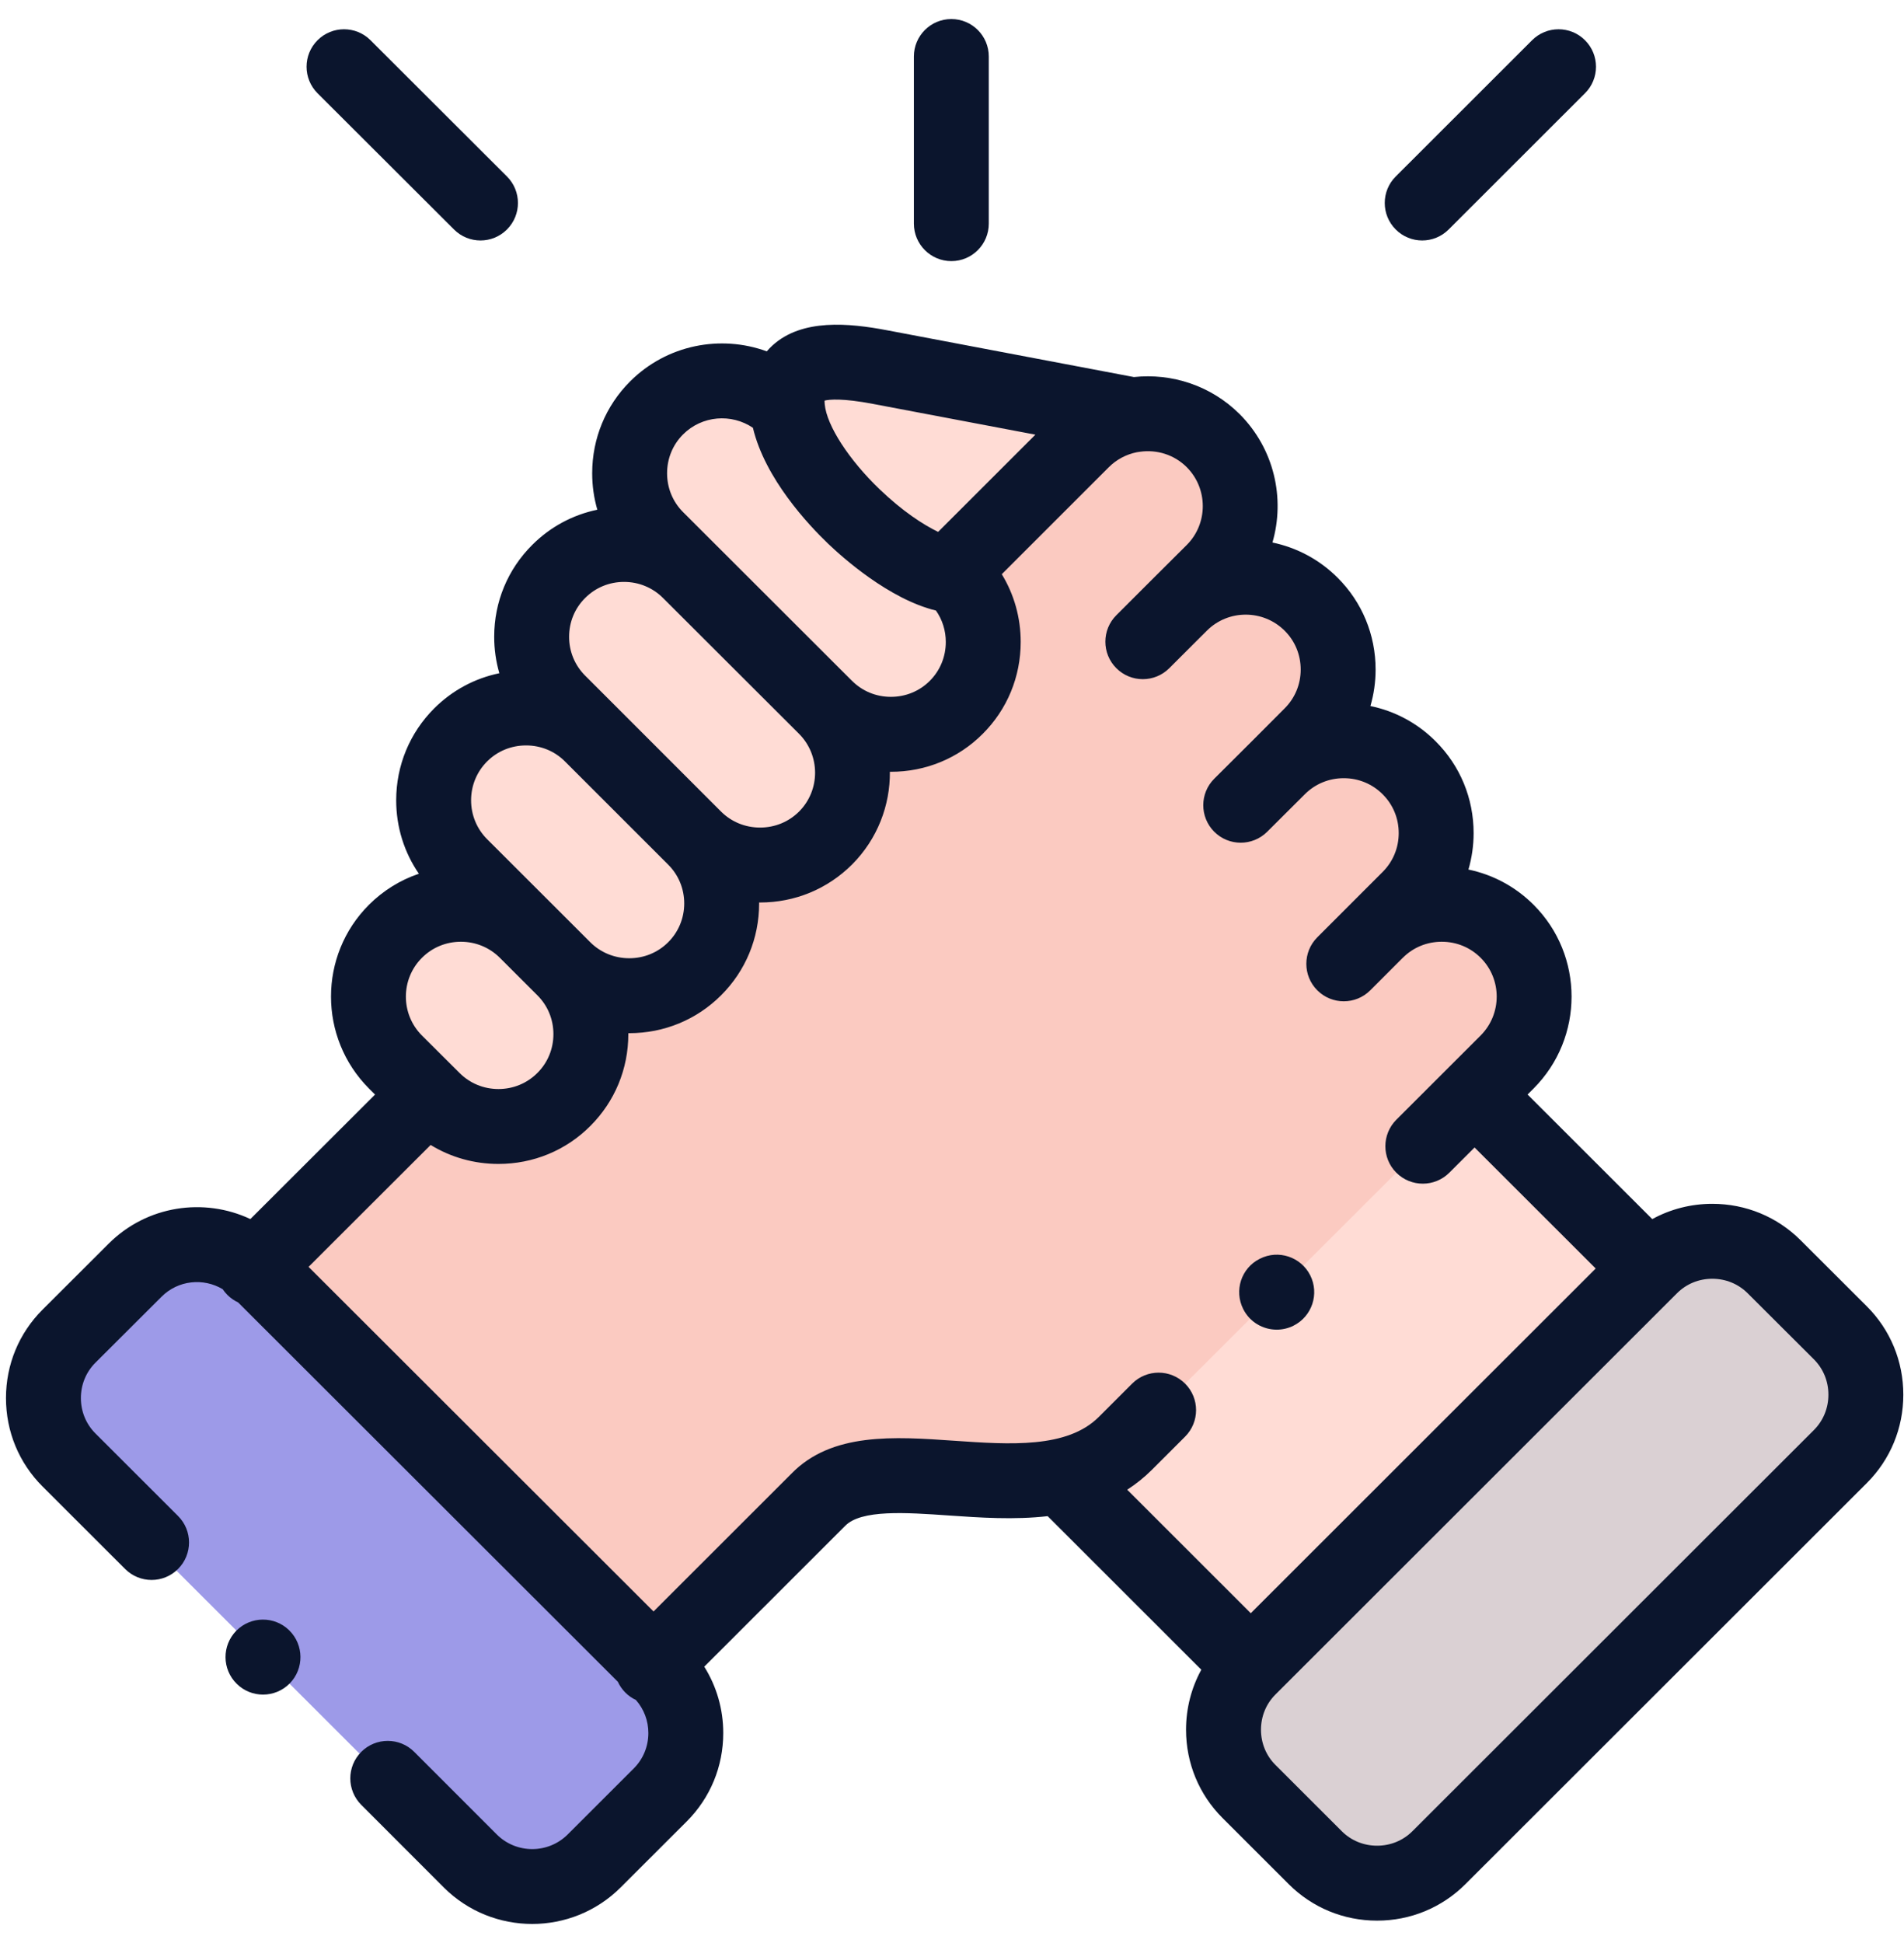
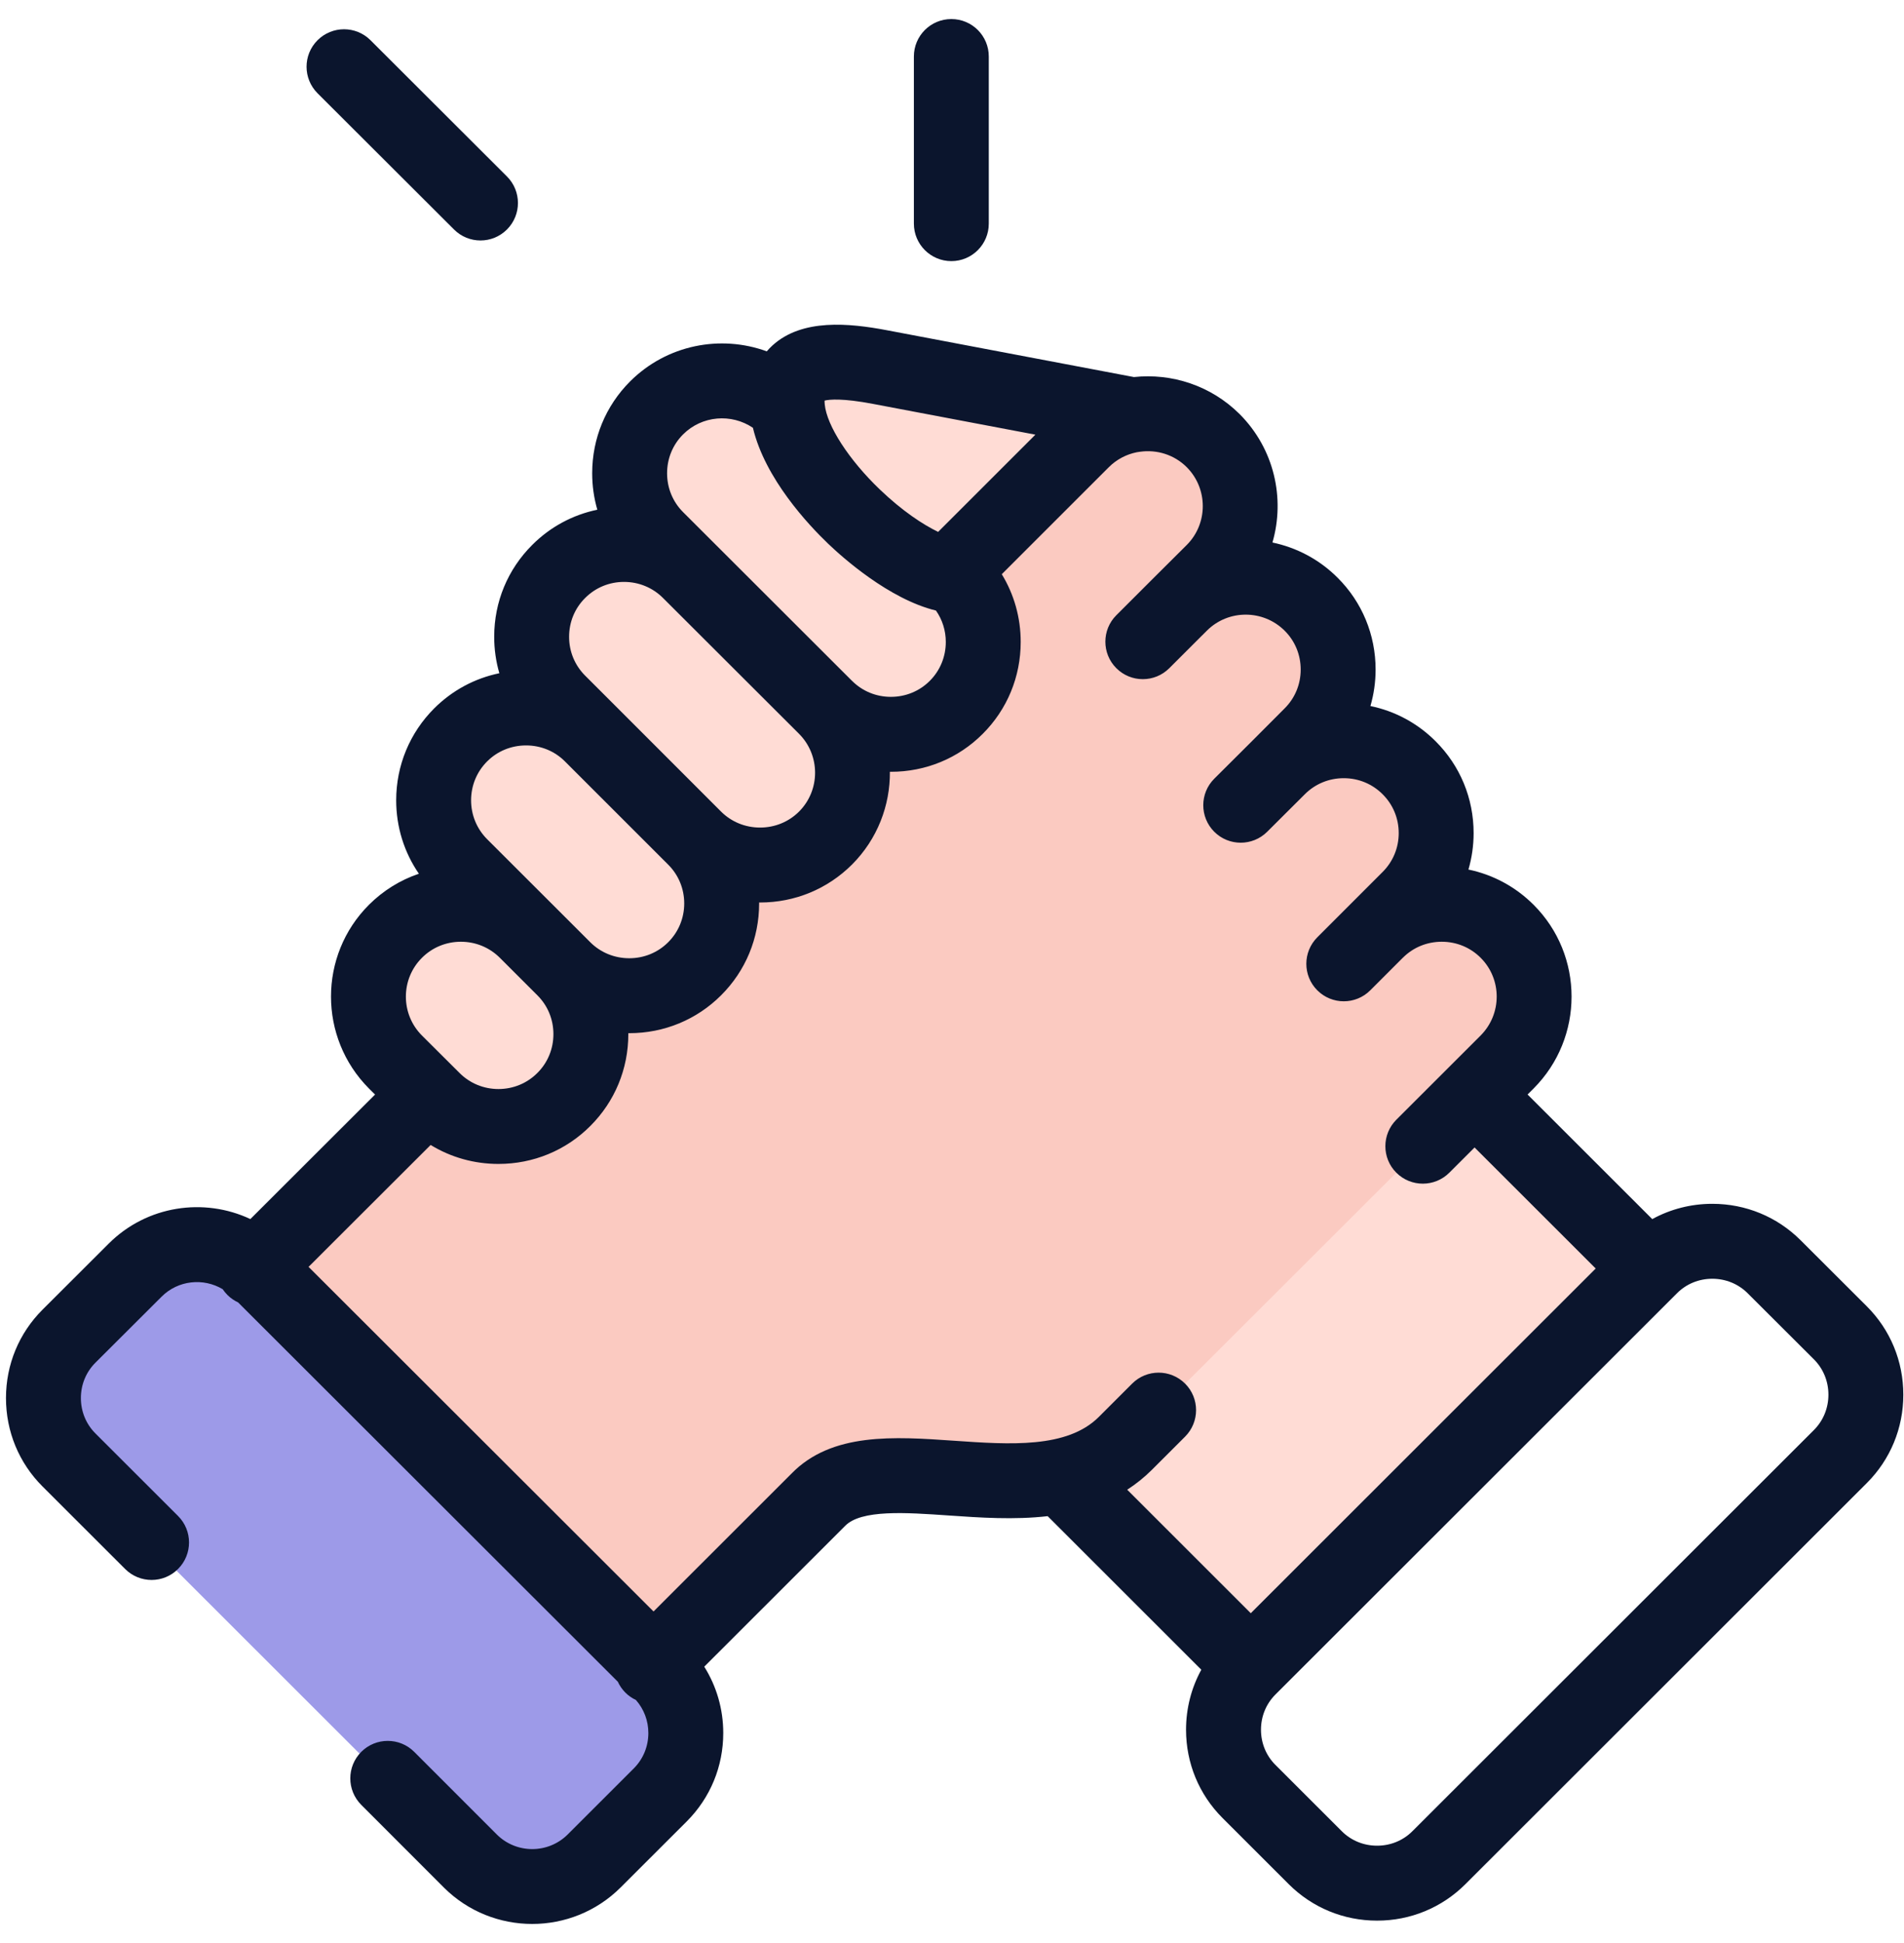
<svg xmlns="http://www.w3.org/2000/svg" width="50px" height="51px" viewBox="0 0 50 51" version="1.1">
  <title>support</title>
  <g id="Taxonomy" stroke="none" stroke-width="1" fill="none" fill-rule="evenodd">
    <g id="Iconography" transform="translate(-119, -874)" fill-rule="nonzero">
      <g id="support" transform="translate(119.157, 874.5)">
        <g id="Group" transform="translate(0.809, 9.005)">
-           <path d="M36.821,39.255 L47.362,28.726 C48.256,27.834 48.256,26.371 47.362,25.479 L45.624,23.746 C44.73,22.853 43.269,22.853 42.375,23.746 L42.328,23.79 L31.879,34.227 L31.834,34.274 C30.94,35.167 30.94,36.626 31.834,37.519 L33.572,39.255 C33.749,39.432 33.951,39.576 34.167,39.683 L36.226,39.683 C36.442,39.576 36.641,39.432 36.821,39.255 L36.821,39.255 Z" id="Path" fill="#DAD0D3" />
          <path d="M31.879,34.227 L42.328,23.79 L37.757,19.224 C30.91,15.346 25.367,24.235 26.892,29.246 L31.879,34.227 Z" id="Path" fill="#FFDCD5" />
          <path d="M11.807,39.683 L13.866,39.683 C14.081,39.576 14.281,39.432 14.461,39.255 L16.199,37.519 C17.092,36.626 17.092,35.167 16.199,34.274 L16.151,34.227 L5.702,23.79 L5.657,23.746 C4.763,22.853 3.299,22.853 2.406,23.746 L0.67,25.479 C-0.223,26.372 -0.223,27.834 0.67,28.727 L11.209,39.255 C11.389,39.432 11.591,39.576 11.807,39.683 L11.807,39.683 Z" id="Path" fill="#9D9AE8" />
          <path d="M28.585,28.381 L35.039,21.938 L37.757,19.224 L38.612,18.37 C39.555,17.424 39.555,15.882 38.612,14.939 C37.668,13.994 36.121,13.994 35.177,14.939 L36.038,14.077 C36.984,13.134 36.984,11.589 36.038,10.647 C35.094,9.701 33.547,9.701 32.604,10.647 L33.464,9.784 C34.411,8.842 34.411,7.297 33.464,6.354 C32.521,5.411 30.974,5.411 30.03,6.354 L30.893,5.494 C31.837,4.549 31.837,3.007 30.893,2.061 C30.321,1.492 29.529,1.265 28.785,1.387 C28.298,1.464 27.83,1.688 27.456,2.061 L24.016,5.5 L24.127,5.61 L24.146,5.63 C25.09,6.572 25.09,8.118 24.146,9.06 C23.203,10.005 21.656,10.005 20.712,9.06 C21.656,10.005 21.656,11.548 20.712,12.493 C19.766,13.436 18.221,13.436 17.275,12.493 C18.221,13.436 18.221,14.981 17.275,15.923 C16.331,16.866 14.787,16.866 13.84,15.923 C14.787,16.866 14.787,18.411 13.84,19.353 C12.897,20.299 11.35,20.299 10.406,19.353 L10.276,19.224 L5.701,23.79 L16.151,34.227 L20.518,29.865 C21.755,28.586 24.653,29.705 26.892,29.246 C27.528,29.116 28.109,28.856 28.585,28.381 Z" id="Path" fill="#FBCAC1" />
          <path d="M20.712,9.06 C21.656,10.005 23.203,10.005 24.146,9.06 C25.09,8.118 25.09,6.572 24.146,5.63 L24.127,5.61 C22.669,5.505 19.879,2.976 19.713,1.202 C18.767,0.256 17.222,0.256 16.276,1.202 C15.332,2.144 15.332,3.689 16.276,4.632 L17.139,5.494 L20.712,9.06 Z" id="Path" fill="#FFDCD5" />
          <path d="M17.275,12.493 C18.221,13.436 19.766,13.436 20.712,12.493 C21.656,11.548 21.656,10.005 20.712,9.06 L17.139,5.494 C16.193,4.549 14.649,4.549 13.705,5.494 C12.758,6.437 12.758,7.979 13.705,8.925 L14.566,9.784 L17.275,12.493 Z" id="Path" fill="#FFDCD5" />
          <path d="M13.841,15.923 C14.787,16.866 16.331,16.866 17.275,15.923 C18.221,14.981 18.221,13.436 17.275,12.493 L14.566,9.784 C13.622,8.842 12.075,8.842 11.131,9.784 C10.185,10.73 10.185,12.272 11.131,13.217 L12.855,14.939 L13.841,15.923 Z" id="Path" fill="#FFDCD5" />
          <path d="M10.406,19.353 C11.35,20.299 12.897,20.299 13.841,19.353 C14.787,18.411 14.787,16.866 13.841,15.923 L12.855,14.939 C11.909,13.994 10.365,13.994 9.418,14.939 C8.474,15.882 8.474,17.424 9.418,18.37 L10.276,19.224 L10.406,19.353 Z" id="Path" fill="#FFDCD5" />
          <path d="M24.016,5.5 L27.456,2.061 C27.83,1.688 28.298,1.464 28.785,1.387 L22.14,0.129 C20.828,-0.119 19.586,-0.128 19.713,1.202 C19.879,2.976 22.669,5.505 24.127,5.611 L24.016,5.5 Z" id="Path" fill="#FFDCD5" />
        </g>
        <path d="M24.826,6.354 C25.369,6.354 25.809,5.913 25.809,5.37 L25.809,0.983 C25.809,0.44 25.369,0 24.826,0 C24.282,0 23.842,0.44 23.842,0.983 L23.842,5.37 C23.842,5.913 24.283,6.354 24.826,6.354 Z" id="Path" fill="#0B152D" />
        <path d="M48.866,33.788 L47.129,32.055 C46.511,31.438 45.687,31.098 44.809,31.098 C44.248,31.098 43.709,31.238 43.232,31.499 L39.958,28.229 L40.117,28.07 C41.445,26.739 41.445,24.576 40.117,23.25 C39.642,22.775 39.05,22.458 38.405,22.324 C38.494,22.017 38.541,21.696 38.541,21.367 C38.541,20.454 38.186,19.597 37.543,18.957 C37.069,18.482 36.477,18.165 35.831,18.032 C35.92,17.725 35.967,17.404 35.967,17.075 C35.967,16.161 35.612,15.304 34.969,14.664 C34.483,14.178 33.885,13.871 33.258,13.74 C33.594,12.583 33.307,11.282 32.397,10.37 C31.639,9.616 30.611,9.291 29.62,9.397 L23.133,8.168 C22.143,7.981 20.907,7.857 20.128,8.568 C20.078,8.613 20.028,8.665 19.979,8.722 C18.769,8.281 17.359,8.544 16.39,9.511 C15.748,10.153 15.394,11.009 15.394,11.922 C15.394,12.251 15.44,12.572 15.529,12.879 C14.884,13.013 14.293,13.329 13.82,13.803 C13.176,14.444 12.821,15.299 12.821,16.211 C12.82,16.541 12.867,16.863 12.956,17.171 C12.311,17.304 11.72,17.62 11.245,18.094 C10.602,18.737 10.247,19.594 10.247,20.506 C10.247,21.205 10.456,21.871 10.843,22.434 C10.354,22.599 9.907,22.875 9.532,23.249 C8.203,24.576 8.203,26.739 9.533,28.072 L9.692,28.23 L6.418,31.498 C5.201,30.926 3.702,31.14 2.697,32.143 L0.959,33.877 C0.341,34.494 0,35.318 0,36.196 C0,37.075 0.341,37.899 0.959,38.516 L3.129,40.683 C3.513,41.067 4.136,41.067 4.519,40.682 C4.903,40.298 4.903,39.675 4.519,39.292 L2.349,37.125 C2.103,36.879 1.967,36.549 1.967,36.196 C1.967,35.844 2.103,35.514 2.348,35.269 L4.087,33.535 C4.521,33.101 5.186,33.037 5.691,33.339 C5.727,33.392 5.768,33.443 5.815,33.49 C5.899,33.574 5.995,33.639 6.097,33.687 L16.067,43.642 C16.115,43.745 16.18,43.842 16.265,43.927 C16.347,44.01 16.442,44.074 16.542,44.121 C16.752,44.359 16.869,44.664 16.869,44.989 C16.869,45.341 16.733,45.671 16.487,45.917 L14.75,47.652 C14.237,48.163 13.402,48.162 12.891,47.653 L10.721,45.483 C10.337,45.099 9.714,45.099 9.33,45.483 C8.946,45.867 8.946,46.49 9.33,46.874 L11.501,49.046 C12.14,49.682 12.98,50 13.819,50 C14.659,50 15.499,49.681 16.139,49.044 L17.877,47.309 C18.495,46.691 18.836,45.867 18.836,44.989 C18.836,44.362 18.661,43.763 18.337,43.247 L22.022,39.566 C22.026,39.562 22.03,39.558 22.034,39.554 C22.456,39.118 23.631,39.2 24.768,39.279 C25.575,39.335 26.475,39.397 27.355,39.296 L31.39,43.327 C31.129,43.803 30.989,44.341 30.989,44.902 C30.989,45.779 31.33,46.603 31.948,47.22 L33.686,48.956 C34.304,49.573 35.128,49.913 36.006,49.913 C36.883,49.913 37.707,49.573 38.325,48.956 L48.866,38.428 C49.485,37.81 49.825,36.986 49.825,36.108 C49.825,35.23 49.485,34.406 48.866,33.788 Z M22.766,10.101 L27.033,10.909 L24.479,13.461 C24.084,13.271 23.543,12.917 22.949,12.349 C22.136,11.571 21.554,10.673 21.501,10.113 C21.501,10.113 21.501,10.113 21.501,10.113 C21.501,10.112 21.501,10.112 21.501,10.112 C21.497,10.072 21.496,10.04 21.497,10.015 C21.625,9.984 21.967,9.949 22.766,10.101 Z M17.78,10.903 C18.278,10.405 19.052,10.348 19.615,10.729 C19.934,12.067 21.076,13.279 21.589,13.77 C21.969,14.134 23.19,15.226 24.422,15.526 C24.589,15.765 24.68,16.05 24.68,16.35 C24.68,16.738 24.531,17.1 24.26,17.371 C23.989,17.642 23.626,17.791 23.238,17.791 C22.85,17.791 22.488,17.642 22.216,17.369 L22.216,17.369 L22.215,17.369 L17.78,12.941 C17.51,12.671 17.361,12.309 17.361,11.922 C17.361,11.535 17.51,11.173 17.78,10.903 L17.78,10.903 Z M15.21,15.195 C15.481,14.924 15.843,14.774 16.23,14.774 C16.618,14.774 16.982,14.924 17.254,15.196 L20.825,18.76 C21.388,19.324 21.388,20.24 20.827,20.802 C20.555,21.073 20.191,21.222 19.803,21.222 C19.414,21.222 19.05,21.073 18.779,20.803 L18.779,20.803 L16.07,18.094 C16.066,18.09 16.061,18.086 16.057,18.081 L15.209,17.234 C14.937,16.962 14.787,16.6 14.788,16.213 C14.788,15.827 14.937,15.466 15.21,15.195 L15.21,15.195 Z M12.635,19.486 C12.906,19.215 13.269,19.066 13.658,19.066 C14.043,19.066 14.403,19.213 14.672,19.479 L17.39,22.195 C17.661,22.465 17.811,22.827 17.811,23.213 C17.811,23.6 17.661,23.962 17.389,24.233 C17.118,24.503 16.756,24.652 16.368,24.652 C15.98,24.652 15.616,24.503 15.345,24.233 L14.36,23.249 C14.359,23.248 14.359,23.248 14.359,23.248 L12.635,21.527 C12.364,21.255 12.214,20.893 12.214,20.506 C12.214,20.119 12.364,19.757 12.635,19.486 L12.635,19.486 Z M10.923,24.641 C11.194,24.369 11.558,24.219 11.946,24.219 C12.334,24.219 12.697,24.369 12.969,24.64 L13.956,25.626 C14.227,25.896 14.376,26.257 14.376,26.644 C14.376,27.031 14.227,27.392 13.954,27.664 C13.683,27.935 13.32,28.085 12.933,28.085 C12.545,28.085 12.182,27.935 11.909,27.662 L11.786,27.539 C11.784,27.538 11.783,27.536 11.781,27.534 C11.78,27.533 11.778,27.531 11.776,27.529 L10.923,26.68 C10.361,26.117 10.361,25.202 10.923,24.641 Z M30.965,35.818 C30.581,35.434 29.958,35.433 29.574,35.817 L28.699,36.691 C27.868,37.522 26.361,37.418 24.904,37.317 C23.322,37.207 21.686,37.093 20.627,38.18 L17.005,41.798 L7.946,32.753 L11.152,29.553 C11.681,29.877 12.293,30.051 12.933,30.051 C13.847,30.051 14.704,29.697 15.344,29.056 C15.988,28.414 16.343,27.558 16.343,26.644 C16.343,26.635 16.343,26.627 16.343,26.618 C16.351,26.619 16.36,26.619 16.368,26.619 C17.281,26.619 18.137,26.266 18.778,25.626 C19.423,24.984 19.778,24.127 19.778,23.214 C19.778,23.205 19.777,23.197 19.777,23.188 C19.786,23.188 19.794,23.189 19.803,23.189 C20.715,23.189 21.572,22.836 22.217,22.193 C22.887,21.522 23.219,20.639 23.212,19.757 C23.221,19.757 23.23,19.758 23.239,19.758 C24.153,19.758 25.01,19.404 25.651,18.761 C26.293,18.12 26.647,17.263 26.647,16.35 C26.647,15.712 26.474,15.101 26.15,14.572 L28.96,11.764 C29.169,11.555 29.427,11.424 29.698,11.37 C29.727,11.367 29.756,11.363 29.785,11.357 C30.219,11.297 30.675,11.431 31.007,11.762 C31.569,12.325 31.569,13.242 31.009,13.803 L30.153,14.655 C30.15,14.658 30.147,14.661 30.144,14.664 L29.159,15.648 C28.775,16.031 28.774,16.654 29.158,17.038 C29.542,17.423 30.165,17.423 30.549,17.039 L31.408,16.181 C31.408,16.181 31.408,16.181 31.409,16.181 L31.539,16.051 C32.102,15.492 33.016,15.494 33.58,16.056 C33.851,16.326 34,16.688 34,17.074 C34,17.461 33.851,17.823 33.577,18.095 L32.717,18.957 C32.717,18.957 32.717,18.957 32.716,18.958 L31.731,19.939 C31.346,20.322 31.345,20.945 31.728,21.33 C32.111,21.715 32.734,21.716 33.119,21.333 L34.109,20.347 C34.38,20.076 34.742,19.926 35.13,19.926 C35.518,19.926 35.881,20.076 36.153,20.349 C36.424,20.619 36.574,20.98 36.574,21.367 C36.574,21.754 36.424,22.115 36.152,22.387 L34.436,24.103 C34.052,24.487 34.052,25.11 34.436,25.494 C34.628,25.686 34.88,25.782 35.131,25.782 C35.383,25.782 35.635,25.686 35.827,25.494 L36.668,24.653 C36.673,24.648 36.678,24.644 36.683,24.639 C36.953,24.368 37.316,24.219 37.704,24.219 C38.092,24.219 38.454,24.368 38.726,24.64 C39.288,25.201 39.287,26.116 38.726,26.679 L37.871,27.533 C37.871,27.533 37.87,27.533 37.87,27.534 C37.87,27.534 37.869,27.534 37.869,27.535 L36.512,28.89 C36.128,29.274 36.127,29.897 36.511,30.281 C36.703,30.473 36.955,30.569 37.207,30.569 C37.459,30.569 37.71,30.473 37.902,30.282 L38.566,29.619 L41.747,32.796 L32.689,41.844 L29.444,38.602 C29.67,38.456 29.886,38.285 30.09,38.082 L30.964,37.209 C31.348,36.825 31.349,36.202 30.965,35.818 L30.965,35.818 Z M47.477,37.036 L36.935,47.564 C36.689,47.811 36.359,47.946 36.006,47.946 C35.653,47.946 35.323,47.811 35.077,47.564 L33.339,45.828 C33.092,45.583 32.957,45.253 32.957,44.902 C32.957,44.55 33.092,44.221 33.339,43.975 L43.88,33.447 C44.126,33.2 44.456,33.065 44.809,33.065 C45.162,33.065 45.492,33.2 45.739,33.447 L47.477,35.18 C47.723,35.426 47.858,35.755 47.858,36.108 C47.858,36.46 47.723,36.79 47.477,37.036 L47.477,37.036 Z" id="Shape" fill="#0B152D" />
        <path d="M11.766,5.524 C11.958,5.716 12.209,5.812 12.461,5.812 C12.713,5.812 12.965,5.715 13.157,5.523 C13.541,5.138 13.54,4.516 13.156,4.132 L9.572,0.555 C9.187,0.172 8.565,0.172 8.181,0.557 C7.797,0.941 7.798,1.564 8.182,1.948 L11.766,5.524 Z" id="Path" fill="#0B152D" />
-         <path d="M37.19,5.812 C37.442,5.812 37.693,5.716 37.885,5.524 L41.466,1.947 C41.851,1.564 41.851,0.941 41.467,0.557 C41.083,0.172 40.461,0.172 40.076,0.556 L36.495,4.133 C36.111,4.516 36.111,5.139 36.495,5.523 C36.687,5.716 36.939,5.812 37.19,5.812 Z" id="Path" fill="#0B152D" />
-         <path d="M6.047,42.305 C5.667,42.693 5.672,43.315 6.059,43.696 L6.062,43.699 C6.253,43.887 6.501,43.98 6.75,43.98 C7.004,43.98 7.259,43.882 7.452,43.686 C7.832,43.298 7.826,42.674 7.438,42.293 C7.051,41.913 6.428,41.918 6.047,42.305 L6.047,42.305 Z" id="Path" fill="#0B152D" />
-         <path d="M33.37,34.401 C33.52,34.401 33.672,34.367 33.814,34.295 C34.299,34.051 34.494,33.459 34.25,32.974 C34.005,32.489 33.413,32.294 32.929,32.539 L32.923,32.542 C32.438,32.786 32.246,33.376 32.491,33.861 C32.663,34.204 33.01,34.401 33.37,34.401 L33.37,34.401 Z" id="Path" fill="#0B152D" />
      </g>
    </g>
  </g>
</svg>